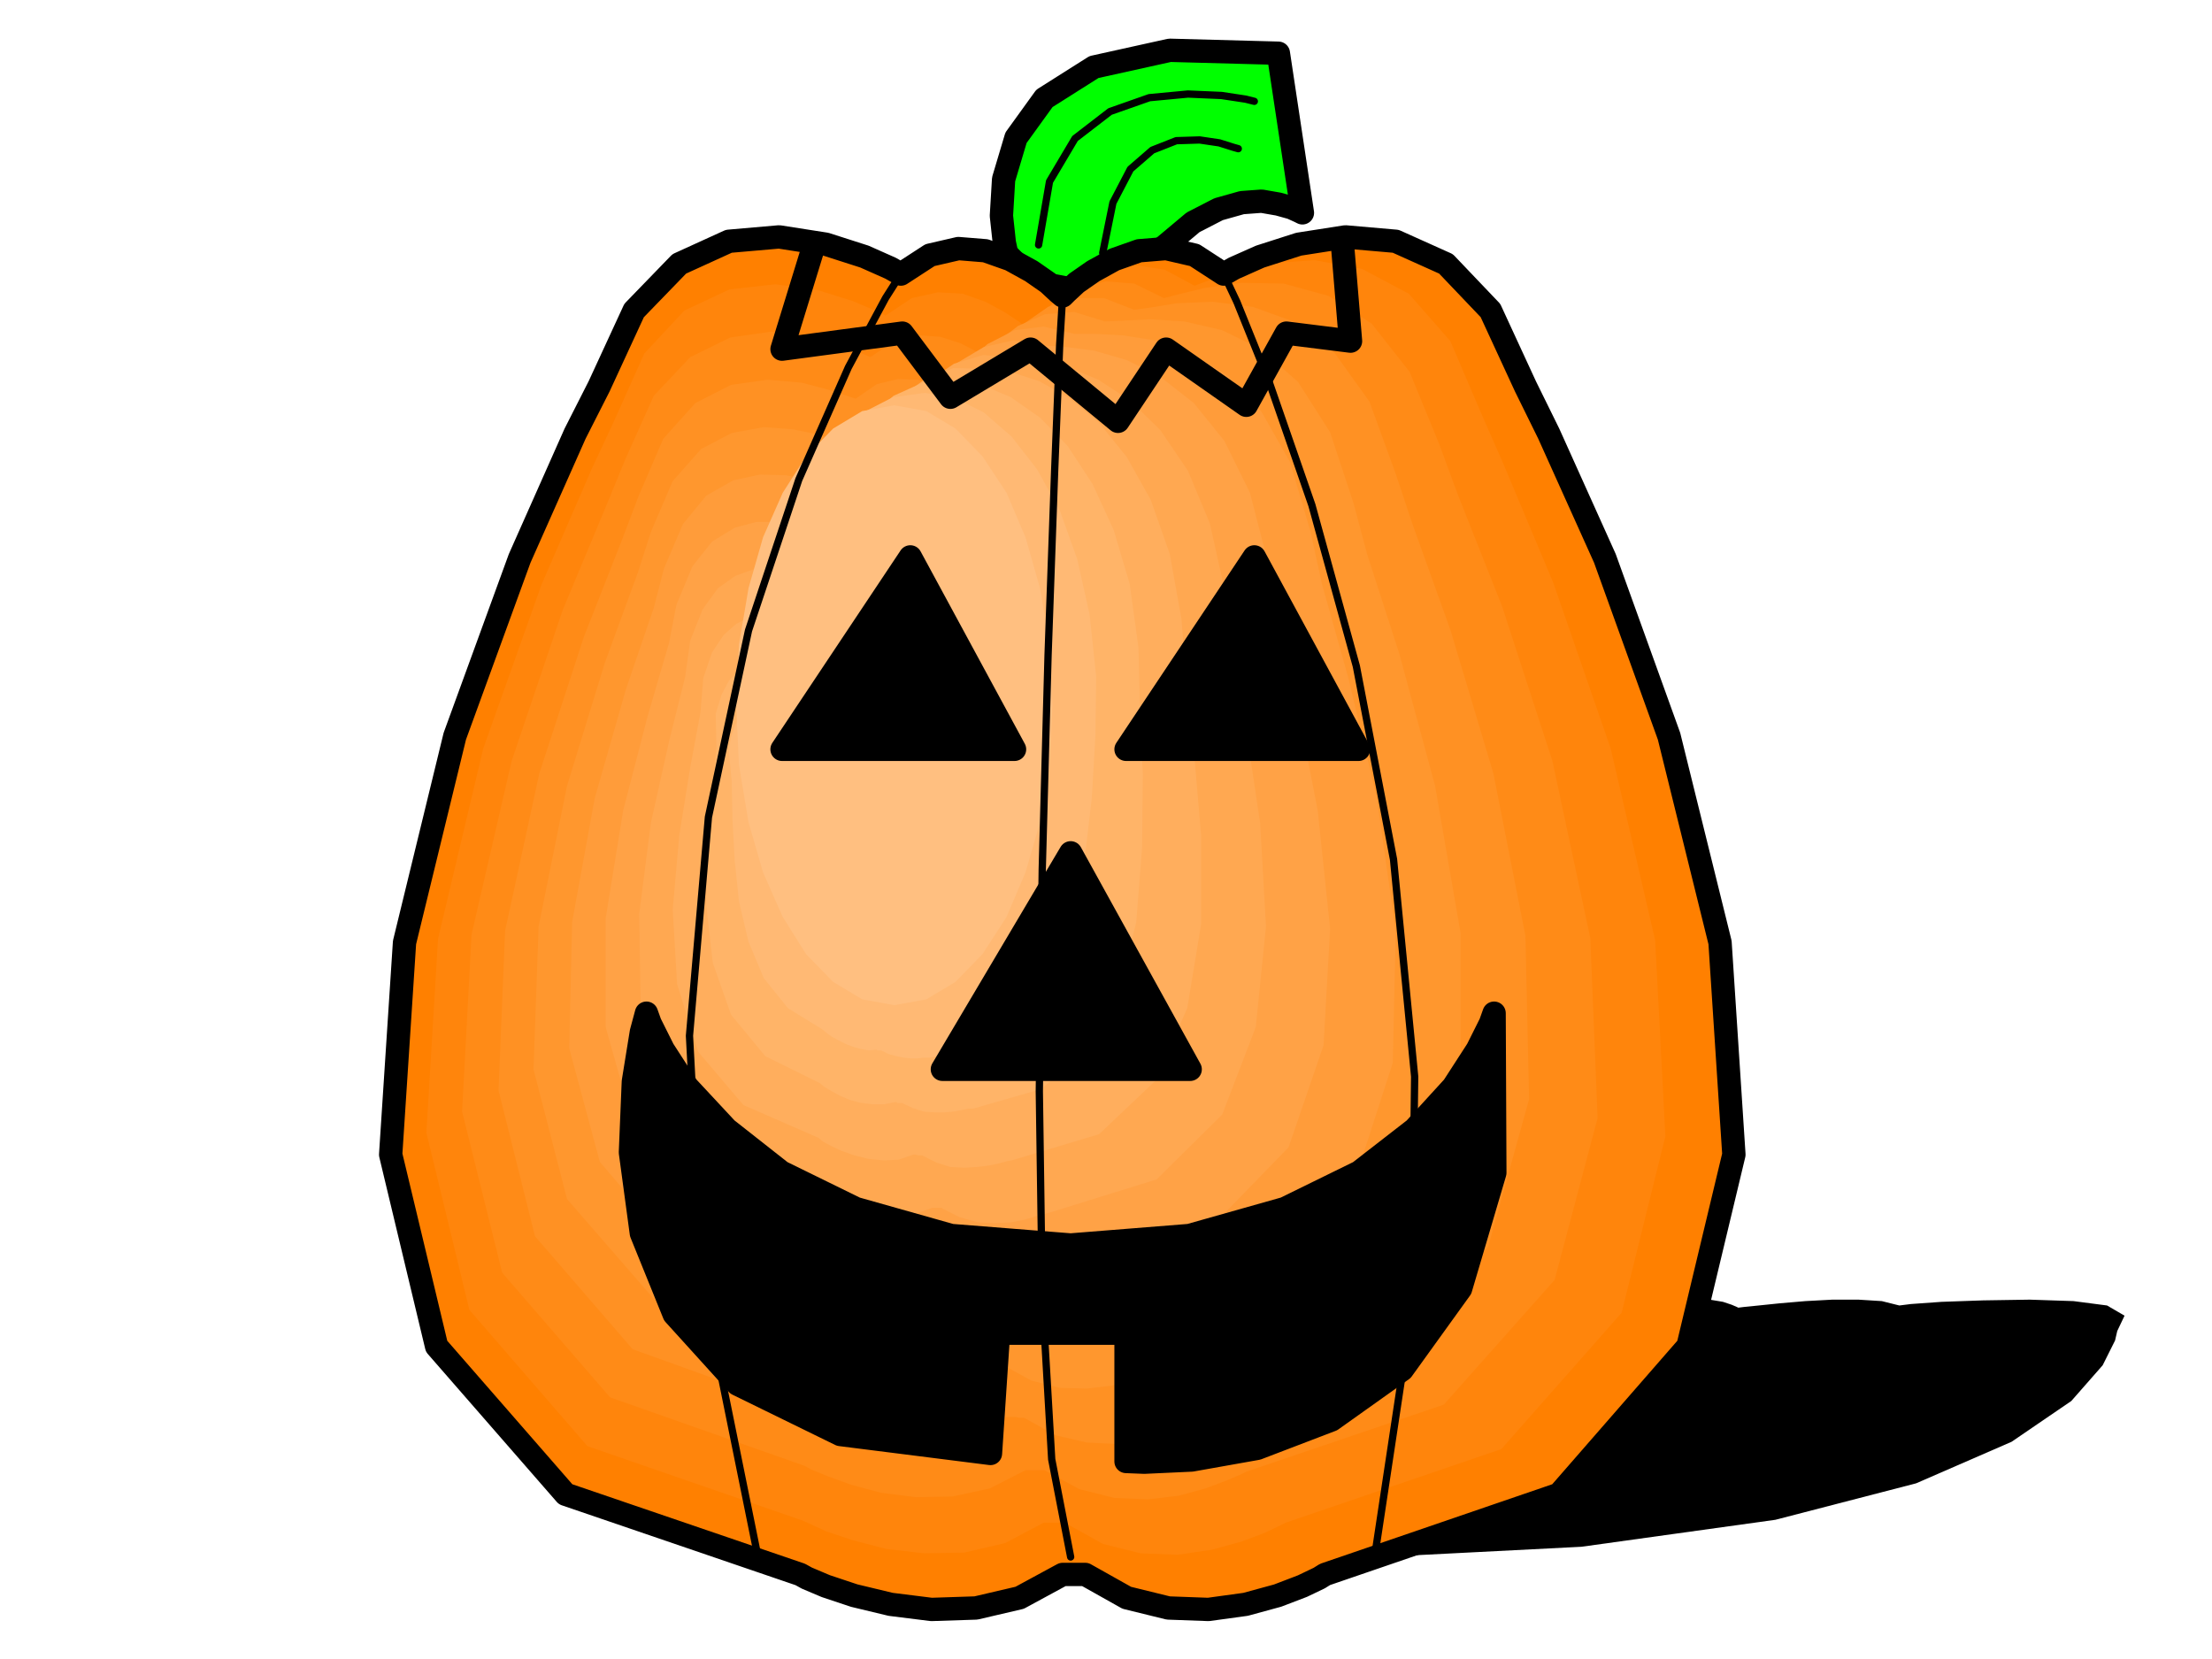
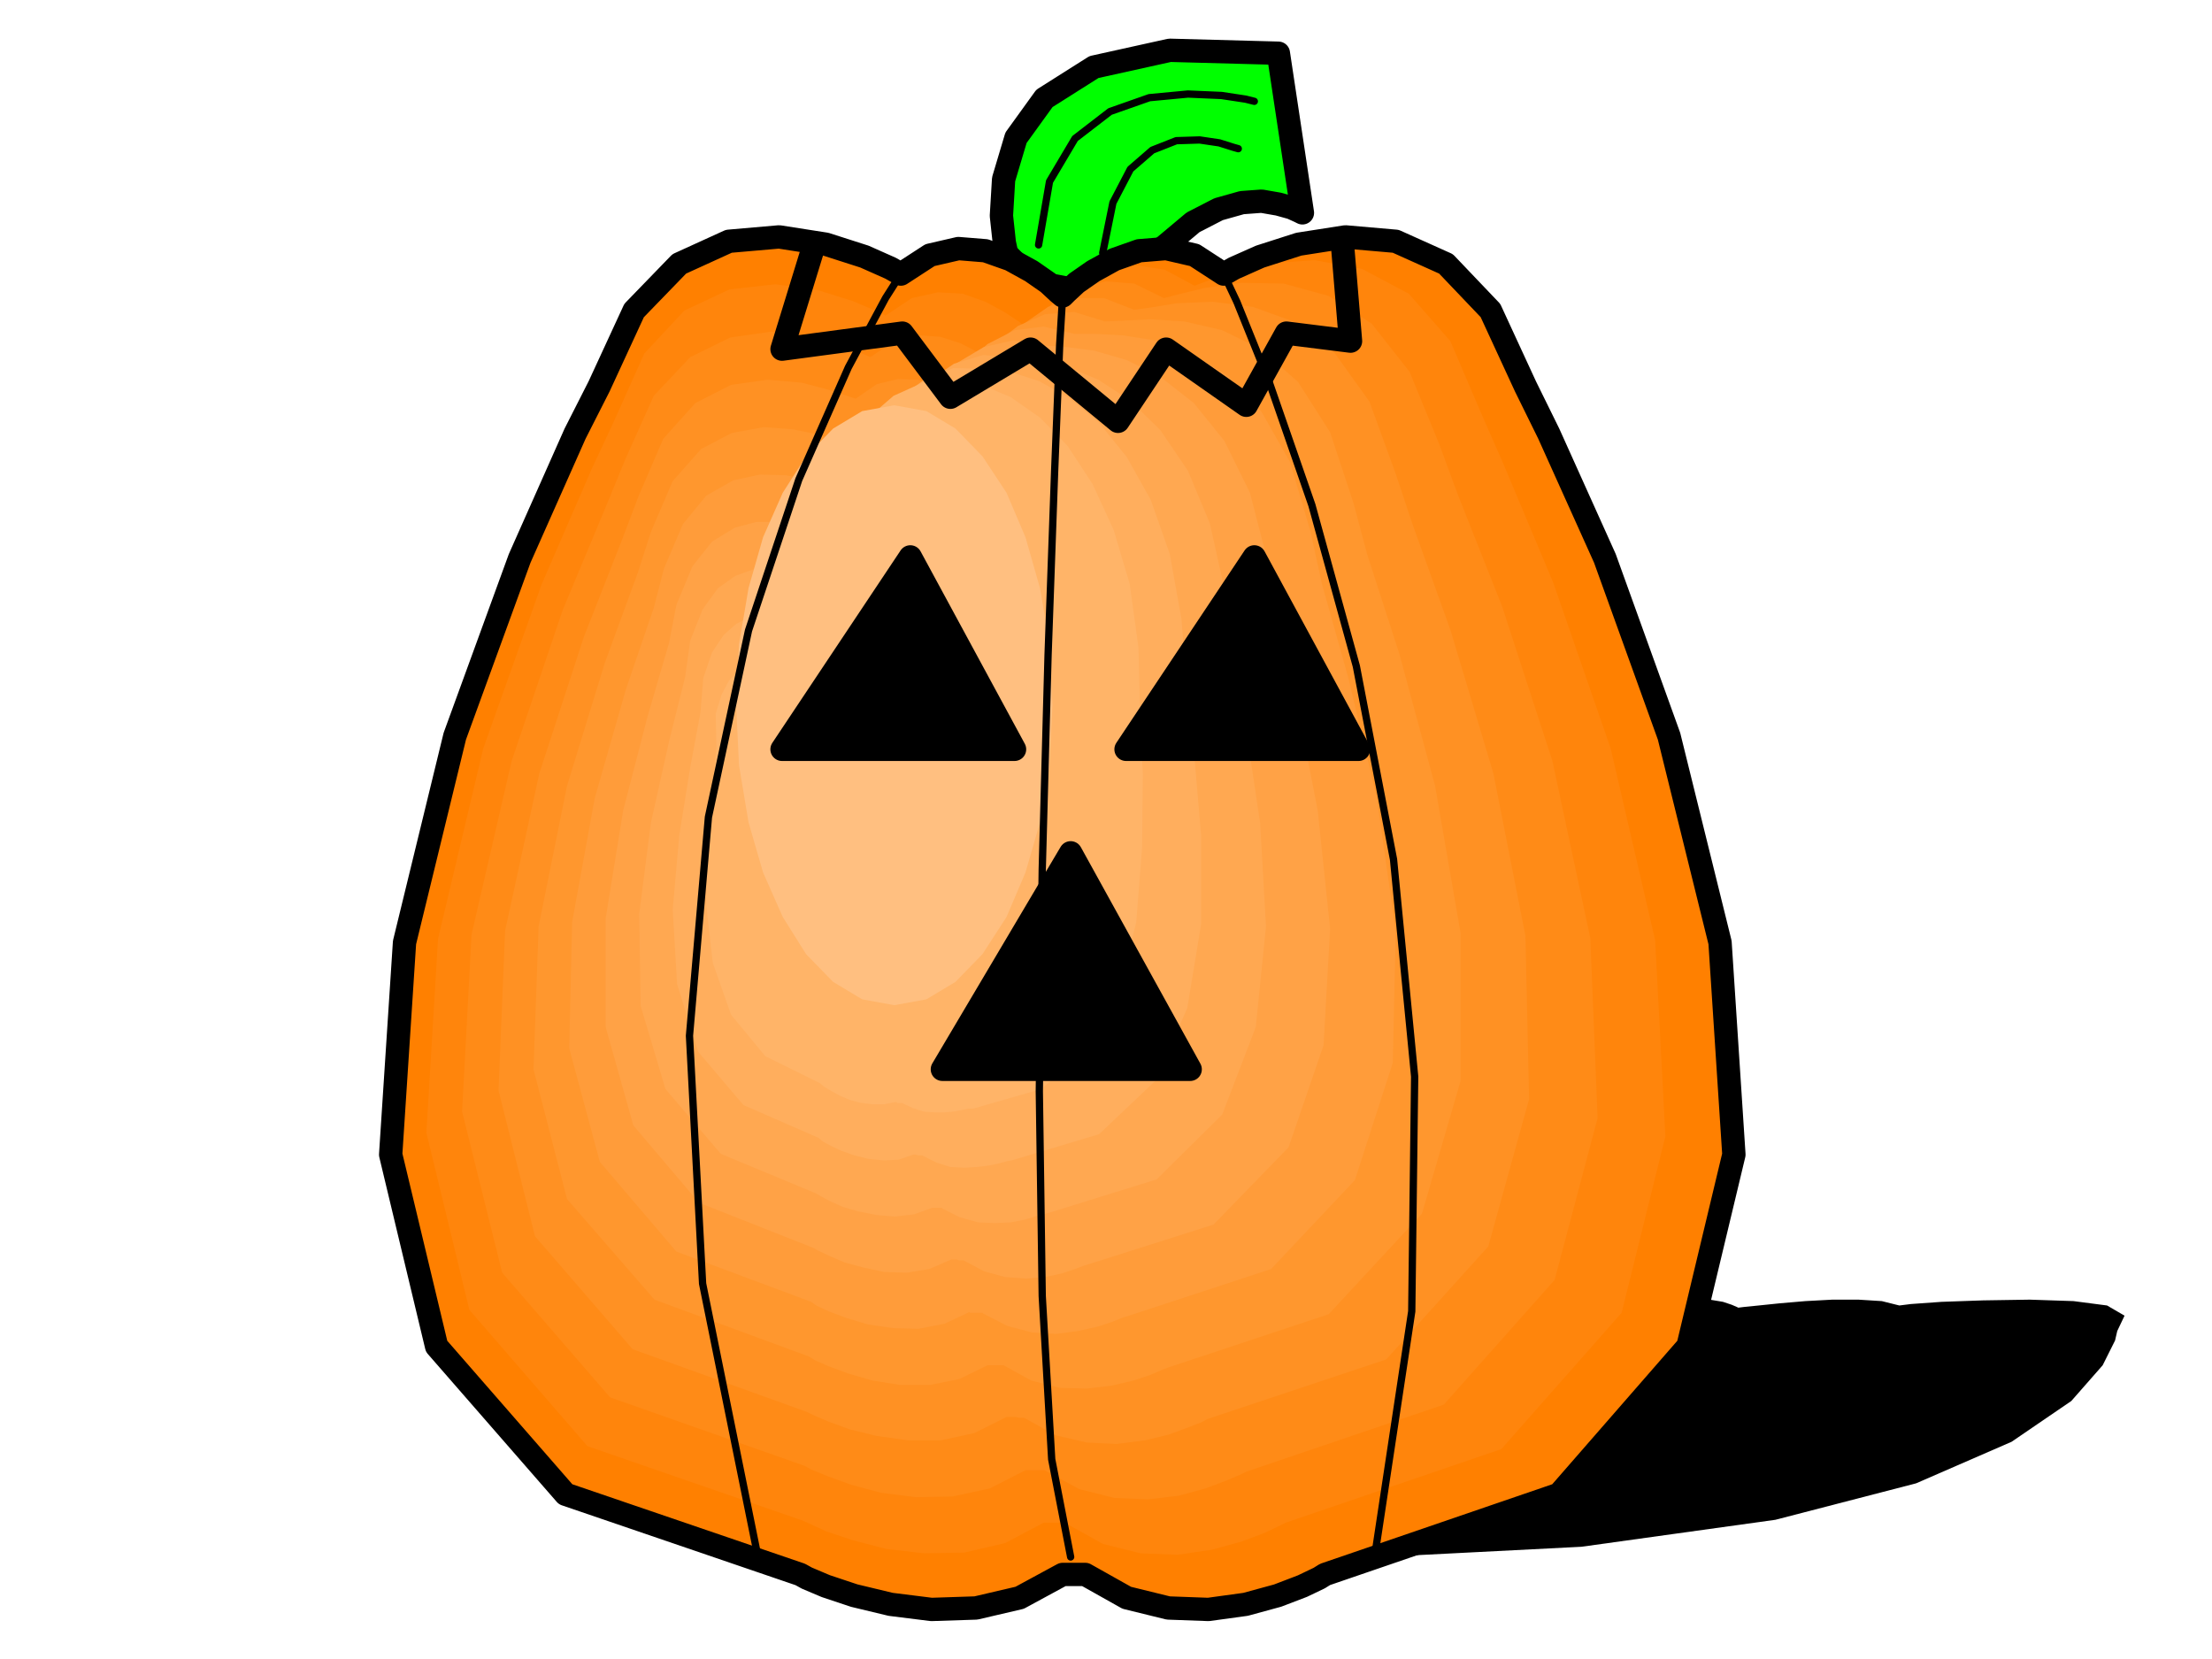
<svg xmlns="http://www.w3.org/2000/svg" fill-rule="evenodd" height="367.842" preserveAspectRatio="none" stroke-linecap="round" viewBox="0 0 3035 2276" width="490.455">
  <style>.brush1{fill:#000}.pen15,.pen2{stroke:#000;stroke-linejoin:round}.pen2{stroke-width:32}.pen15{stroke-width:10}</style>
  <path class="brush1" style="stroke:none" d="m1516 2135 36 7 45 4 49 1 51-1 46-2 39-2 26-2h10l352-18 266-37 193-50 131-57 82-56 43-49 17-34 3-13 10-21-24-14-46-6-60-2-64 1-57 2-42 3-16 2-24-6-32-2h-36l-37 2-35 3-29 3-20 2-8 1-2-1-7-3-12-4-18-3-26-3-32-1-41 1-50 4-8-2-25-3-40-4-54-3-67 1-78 5-89 12-97 19-63 12-158 33-207 46-209 54-167 57-77 52 58 41 240 26 6 1 18 2 30 3 39 3 48 3h56l64-2 69-5h30z" />
  <path class="pen2" style="fill:#0f0" d="m1600 336 37-31 35-18 32-9 27-2 23 4 18 5 11 5 4 2-33-219-149-4-104 23-68 43-39 54-17 57-3 50 4 37 3 14 4 5 12 12 18 14 26 13 32 6 37-4 43-19 47-38z" />
  <path style="stroke:none;fill:#ff8000" d="m1489 2160 57 32 57 14 55 2 51-7 44-12 34-13 23-11 8-5 321-110 177-203 63-263-19-291-70-283-88-244-77-171-32-65-48-104-61-64-69-31-69-6-64 10-53 17-36 16-14 8-40-26-39-9-37 3-34 12-29 16-23 16-14 13-5 5-6-5-14-13-23-16-29-16-34-12-37-3-39 9-40 26-14-8-36-16-53-17-64-10-69 6-68 31-62 64-48 104-33 65-76 171-89 244-69 283-19 291 63 263 177 203 322 110 9 5 26 11 39 13 50 12 56 7 61-2 60-14 59-32h31z" />
  <path style="stroke:none;fill:#ff850c" d="m1764 2089 296-101 165-187 60-242-14-269-61-263-79-228-68-162-29-66-44-103-57-65-64-34-65-12-61 4-52 12-36 13-16 6-41-22-39-6-38 6-34 15-28 21-23 21-14 19-5 12-5-4-13-12-21-14-26-14-31-11-34-2-36 8-36 24-12-6-33-14-48-15-58-8-63 7-62 29-55 59-43 96-29 62-69 159-80 225-62 261-16 266 59 243 162 187 295 102 9 4 24 11 36 12 46 12 52 6 55-1 56-13 53-28h29l52 29 52 13 51 2 47-7 40-11 32-12 21-10 8-4z" />
  <path style="stroke:none;fill:#ff8b17" d="m1710 2019 271-92 152-171 59-222-10-247-52-243-69-212-61-154-25-68-41-100-52-66-59-38-62-17-58-1-50 7-37 9-19 5-41-20-39-3-37 10-34 19-28 24-22 26-15 24-5 19-4-3-12-9-19-13-23-12-28-9-31-2-32 8-33 22-11-5-29-11-44-12-52-7-56 8-55 27-50 53-39 87-25 61-61 146-70 207-55 238-13 243 55 221 148 171 267 94 9 5 22 9 33 12 41 11 48 6 50-1 51-11 49-25h26l48 26 48 12 46 2 42-5 37-10 29-11 19-8 8-4z" />
  <path style="stroke:none;fill:#ff9123" d="m1656 1947 246-82 140-155 56-202-5-224-44-223-59-197-52-145-23-69-36-99-48-67-54-42-58-21-55-7-49 2-37 6-22 3-41-16h-39l-38 12-33 23-28 28-22 31-14 31-5 26-4-2-11-8-16-11-21-11-25-7-27-1-29 7-29 20-9-3-27-9-38-10-47-4-50 7-49 25-44 49-34 79-22 58-53 135-61 187-47 216-9 219 50 200 134 155 239 86 8 4 21 9 30 11 37 9 43 6h45l46-10 44-22h12l5 1h7l43 24 43 10 41 2 39-5 33-8 27-10 18-7 7-4z" />
  <path style="stroke:none;fill:#ff972e" d="m1603 1876 220-73 128-138 53-182v-203l-35-202-49-181-44-136-19-71-32-97-44-69-51-45-53-26-52-12-47-3-38 2-24 1-42-13-40 3-37 16-34 26-28 32-21 36-14 36-5 33-3-1-10-7-14-8-19-9-21-6h-24l-25 7-25 18-9-1-23-7-34-7-40-3-44 8-42 22-39 44-30 70-18 56-45 123-52 169-39 193-7 196 46 178 120 138 212 78 8 5 18 8 27 10 34 10 38 6h41l40-8 39-19h22l38 21 39 10 37 1 34-4 30-7 24-8 16-7 8-3z" />
  <path style="stroke:none;fill:#ff9c3a" d="m1549 1805 195-64 115-122 52-161 4-181-26-182-39-165-36-128-16-73-28-95-39-69-46-49-50-31-50-18-45-7-39-2h-27l-42-10-40 5-37 19-33 29-28 37-21 41-14 42-4 40h-3l-8-5-13-7-16-7-18-4h-21l-21 7-22 16-7 1-20-5-28-5-35-1-37 8-37 21-32 39-26 61-14 54-38 111-43 150-31 170-4 173 42 156 105 123 185 69 7 5 17 8 24 9 30 9 34 5 35 1 36-7 34-16 1 1h17l1 1 33 17 34 9 33 2 30-4 27-6 21-7 15-6 7-2z" />
  <path style="stroke:none;fill:#ffa246" d="m1495 1734 170-54 103-106 48-140 9-160-17-162-29-149-28-120-12-74-24-93-35-71-42-52-46-36-46-23-45-13-39-5-30-2-42-7-40 9-37 22-33 33-28 40-21 46-13 48-5 48h-3l-6-3-10-5-14-5-15-3-17 1-17 7-18 14-6 2-16-3-24-2h-29l-30 8-31 19-27 34-22 53-10 52-29 99-34 131-24 148v149l38 135 90 106 157 62 7 4 15 7 21 9 26 7 28 6 31 1 31-5 30-13h8l3 1h6l28 15 29 8 29 2 26-2 23-5 18-6 13-5 7-2z" />
  <path style="stroke:none;fill:#ffa851" d="m1442 1663 145-45 90-89 46-120 14-138-8-142-20-133-20-112-9-76-20-90-30-72-38-56-42-41-43-28-43-18-40-9-32-3-43-4-40 12-37 25-33 36-28 45-21 50-13 54-5 54-2 2-5-2-8-3-10-3-13-1-13 2-15 6-14 12-4 4-13-1h-19l-22 2-25 9-24 17-21 29-17 43-7 50-22 88-25 112-16 125 2 126 34 114 76 89 130 54 7 4 13 7 18 8 21 6 25 5 25 2 26-3 25-9h13l1 1 24 12 25 7 23 1 22-1 20-4 16-5 12-3 7-2z" />
  <path style="stroke:none;fill:#ffae5d" d="m1388 1592 120-36 77-73 44-100 19-115v-122l-10-117-11-103-6-77-16-89-26-74-33-59-38-47-41-34-41-23-40-13-35-4-43-1-40 16-38 28-32 40-28 49-21 55-13 60-4 62-2 2-4-1-6-1-7-1h-9l-10 3-11 6-11 10-3 5-10 3-14 2-17 4-18 9-17 15-16 24-12 35-4 48-14 75-15 93-9 102 6 102 29 93 62 73 103 45 6 5 11 6 15 7 17 6 20 5 21 2 20-1 20-7h4l2 1h6l20 10 19 6 19 1 18-1 16-2 14-3 11-3 6-1z" />
  <path style="stroke:none;fill:#ffb468" d="m1335 1521 94-27 65-57 42-79 23-93 8-102 1-101-4-94-2-80-12-87-22-74-29-63-34-52-38-39-40-28-40-17-38-5-43 2-40 18-37 32-33 43-27 53-20 60-14 66-4 68-1 3-3 2-4 1-5 1-6 1-7 3-7 6-7 8-2 7-6 5-9 4-11 6-11 9-12 13-10 19-8 26 1 46-6 63-7 75-1 79 9 79 25 71 47 57 75 37 6 5 10 6 11 6 14 6 15 4 16 2h16l15-3h2l1 1h6l15 7 15 5 15 1h14l12-1 11-2 9-2h7z" />
-   <path style="stroke:none;fill:#ffb974" d="m1281 1450 69-17 53-41 39-58 28-72 18-82 10-85 5-86 1-81-9-85-17-76-24-67-31-56-35-45-38-33-40-20-41-7-44 6-41 21-37 35-32 46-27 57-20 65-13 72-5 76v4l-1 2-2 3-3 3-3 3-3 4-4 5-3 6-1 9-3 7-4 7-5 7-5 9-5 11-5 14-3 18 4 43 1 52 3 56 6 57 13 55 21 50 33 41 47 29 6 5 7 5 9 5 10 5 10 4 11 3 11 2 11-1 1 1h5l10 5 11 3 10 2 10 1h9l8-1h8l6-1z" />
  <path style="stroke:none;fill:#ffbf80" d="m1227 1379 44-8 40-24 37-38 33-51 26-61 20-69 13-78 4-83-4-83-13-77-20-70-26-61-33-50-37-38-40-24-44-8-44 8-40 24-37 38-32 50-27 61-20 70-13 77-4 83 4 83 13 78 20 69 27 61 32 51 37 38 40 24 44 8z" />
  <path class="pen2" fill="none" d="m1117 336-44 143 165-22 66 88 110-66 120 99 66-99 110 77 55-99 88 11-11-132" />
  <path class="pen15" fill="none" d="m1236 376-21 33-51 95-68 154-69 207-55 256-26 300 18 340 76 375m418-1730-4 66-7 175-9 252-8 294-4 304 4 281 13 224 26 134m210-1760 18 38 44 109 59 170 61 221 51 265 29 298-4 322-51 337" />
  <path class="pen2 brush1" d="m1249 764-176 264h319l-143-264zm472 0-176 264h319l-143-264zm-252 406-176 297h340l-164-297z" />
-   <path class="pen2 brush1" d="m2050 1390 1 219-47 159-80 111-97 69-102 39-90 16-65 3-25-1v-176h-175l-11 165-206-26-141-69-87-96-45-111-15-111 4-97 11-68 7-26 5 14 18 36 33 51 54 58 75 59 102 50 131 37 164 13 163-13 131-37 102-50 76-59 53-58 33-51 18-36 5-14z" />
  <path class="pen15" fill="none" d="m1721 139-12-3-33-5-46-2-53 5-54 19-48 37-35 59-15 87" />
  <path class="pen15" fill="none" d="m1699 204-7-2-19-6-27-4-32 1-33 13-30 26-24 46-14 69" />
  <path class="pen2" fill="none" d="m1489 2160 57 32 57 14 55 2 51-7 44-12 34-13 23-11 8-5 321-110 177-203 63-263-19-291-70-283-88-244-77-171-32-65-48-104-61-64-69-31-69-6-64 10-53 17-36 16-14 8-40-26-39-9-37 3-34 12-29 16-23 16-14 13-5 5-6-5-14-13-23-16-29-16-34-12-37-3-39 9-40 26-14-8-36-16-53-17-64-10-69 6-68 31-62 64-48 104-33 65-76 171-89 244-69 283-19 291 63 263 177 203 322 110 9 5 26 11 39 13 50 12 56 7 61-2 60-14 59-32h31" />
</svg>